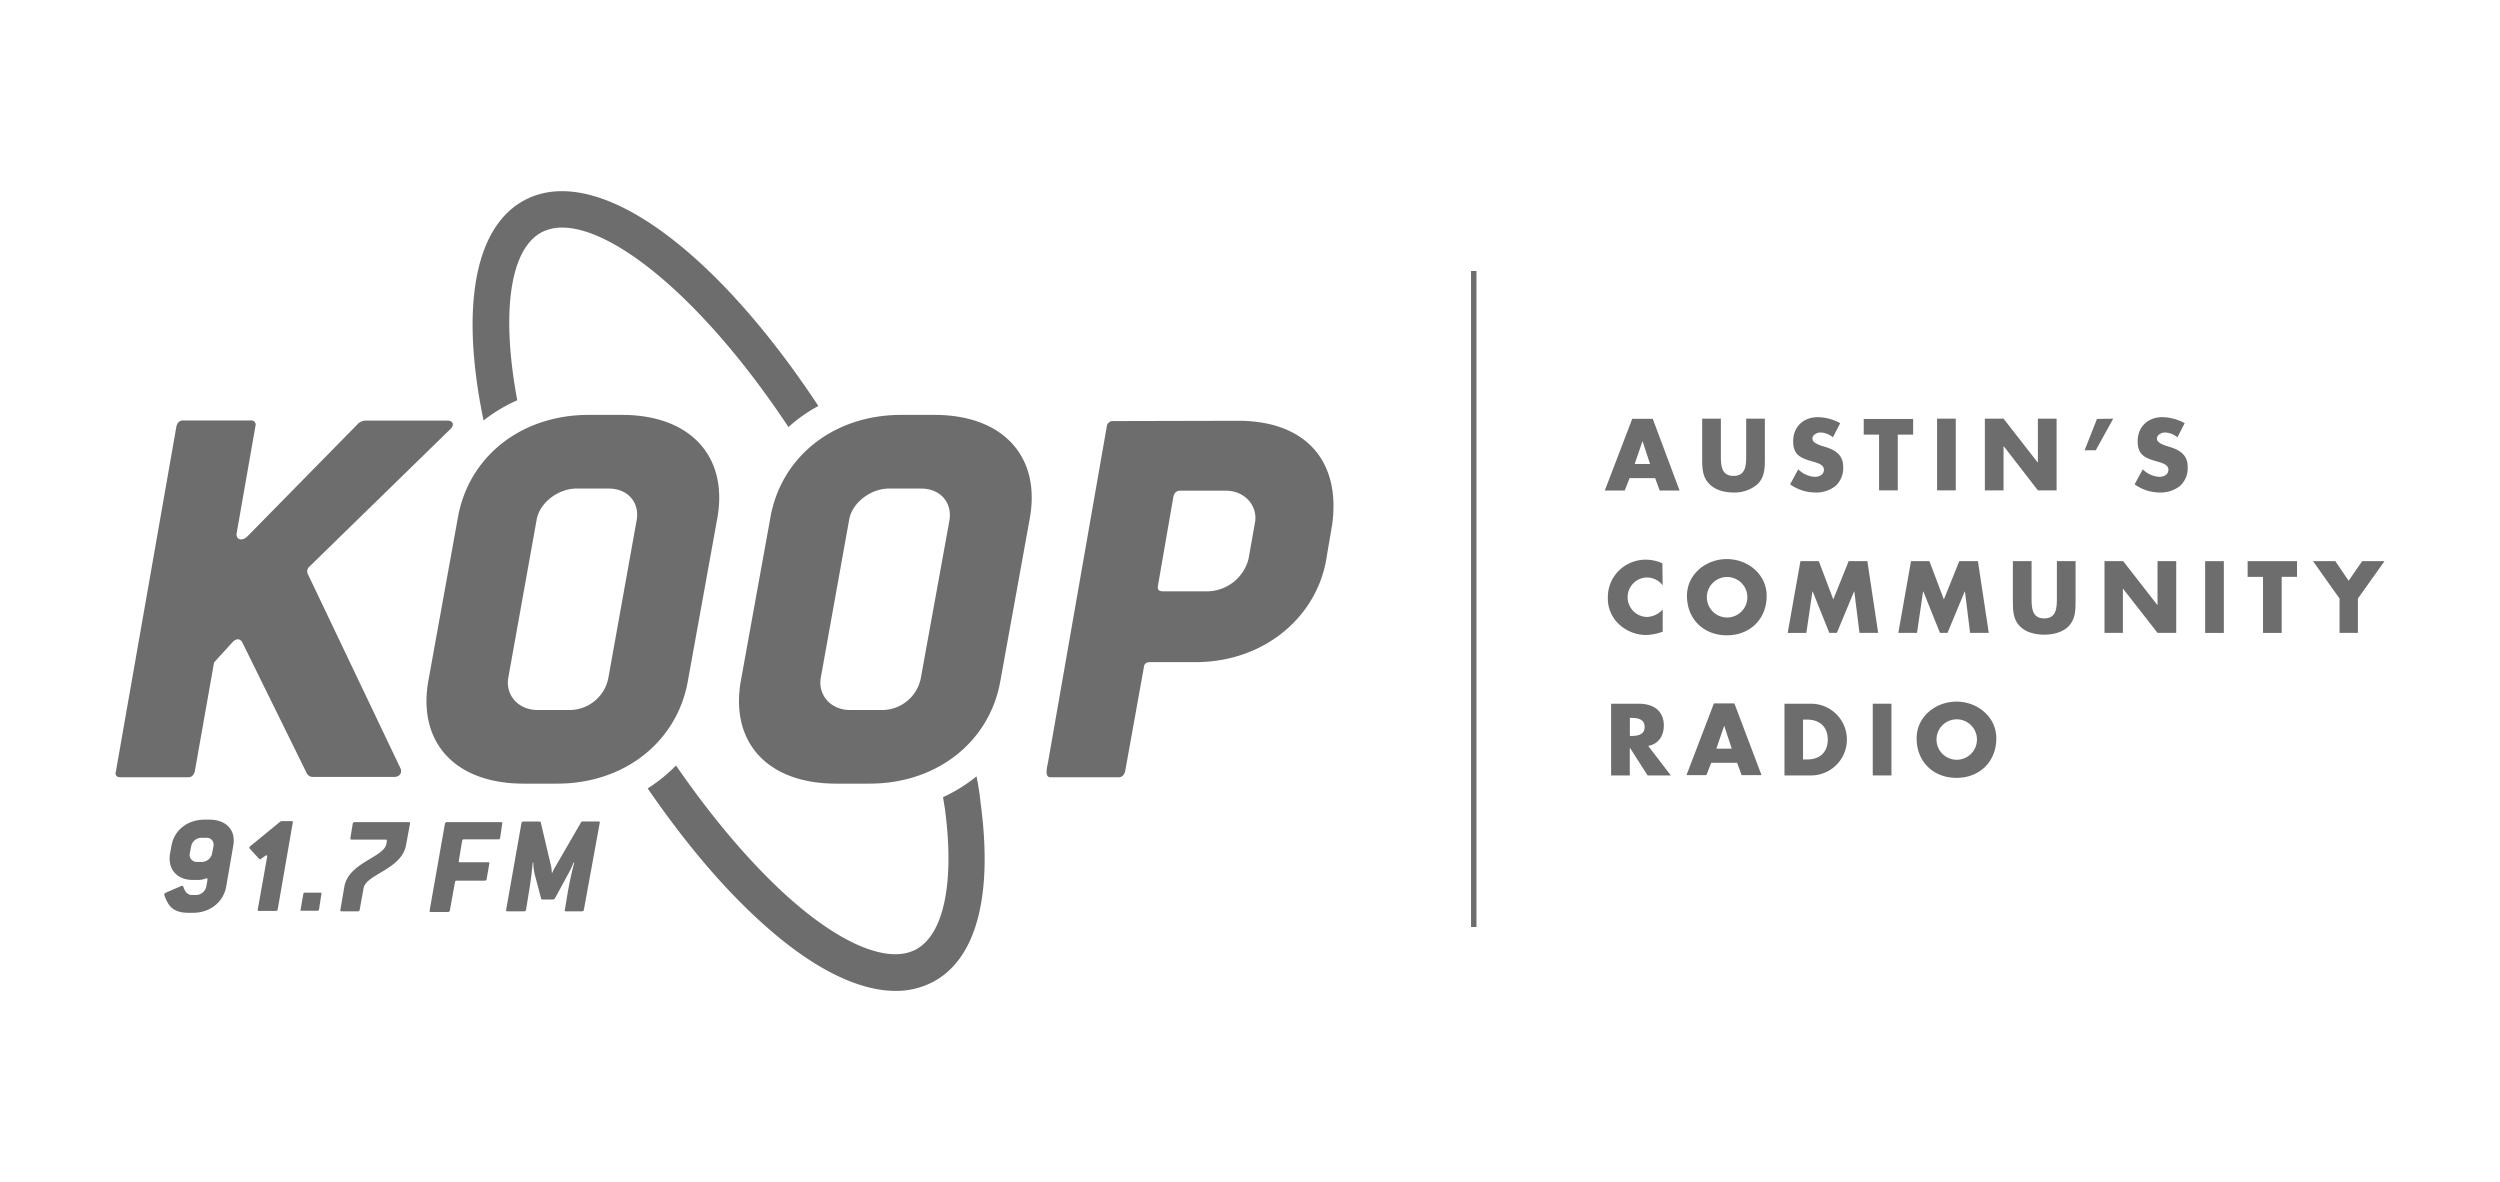
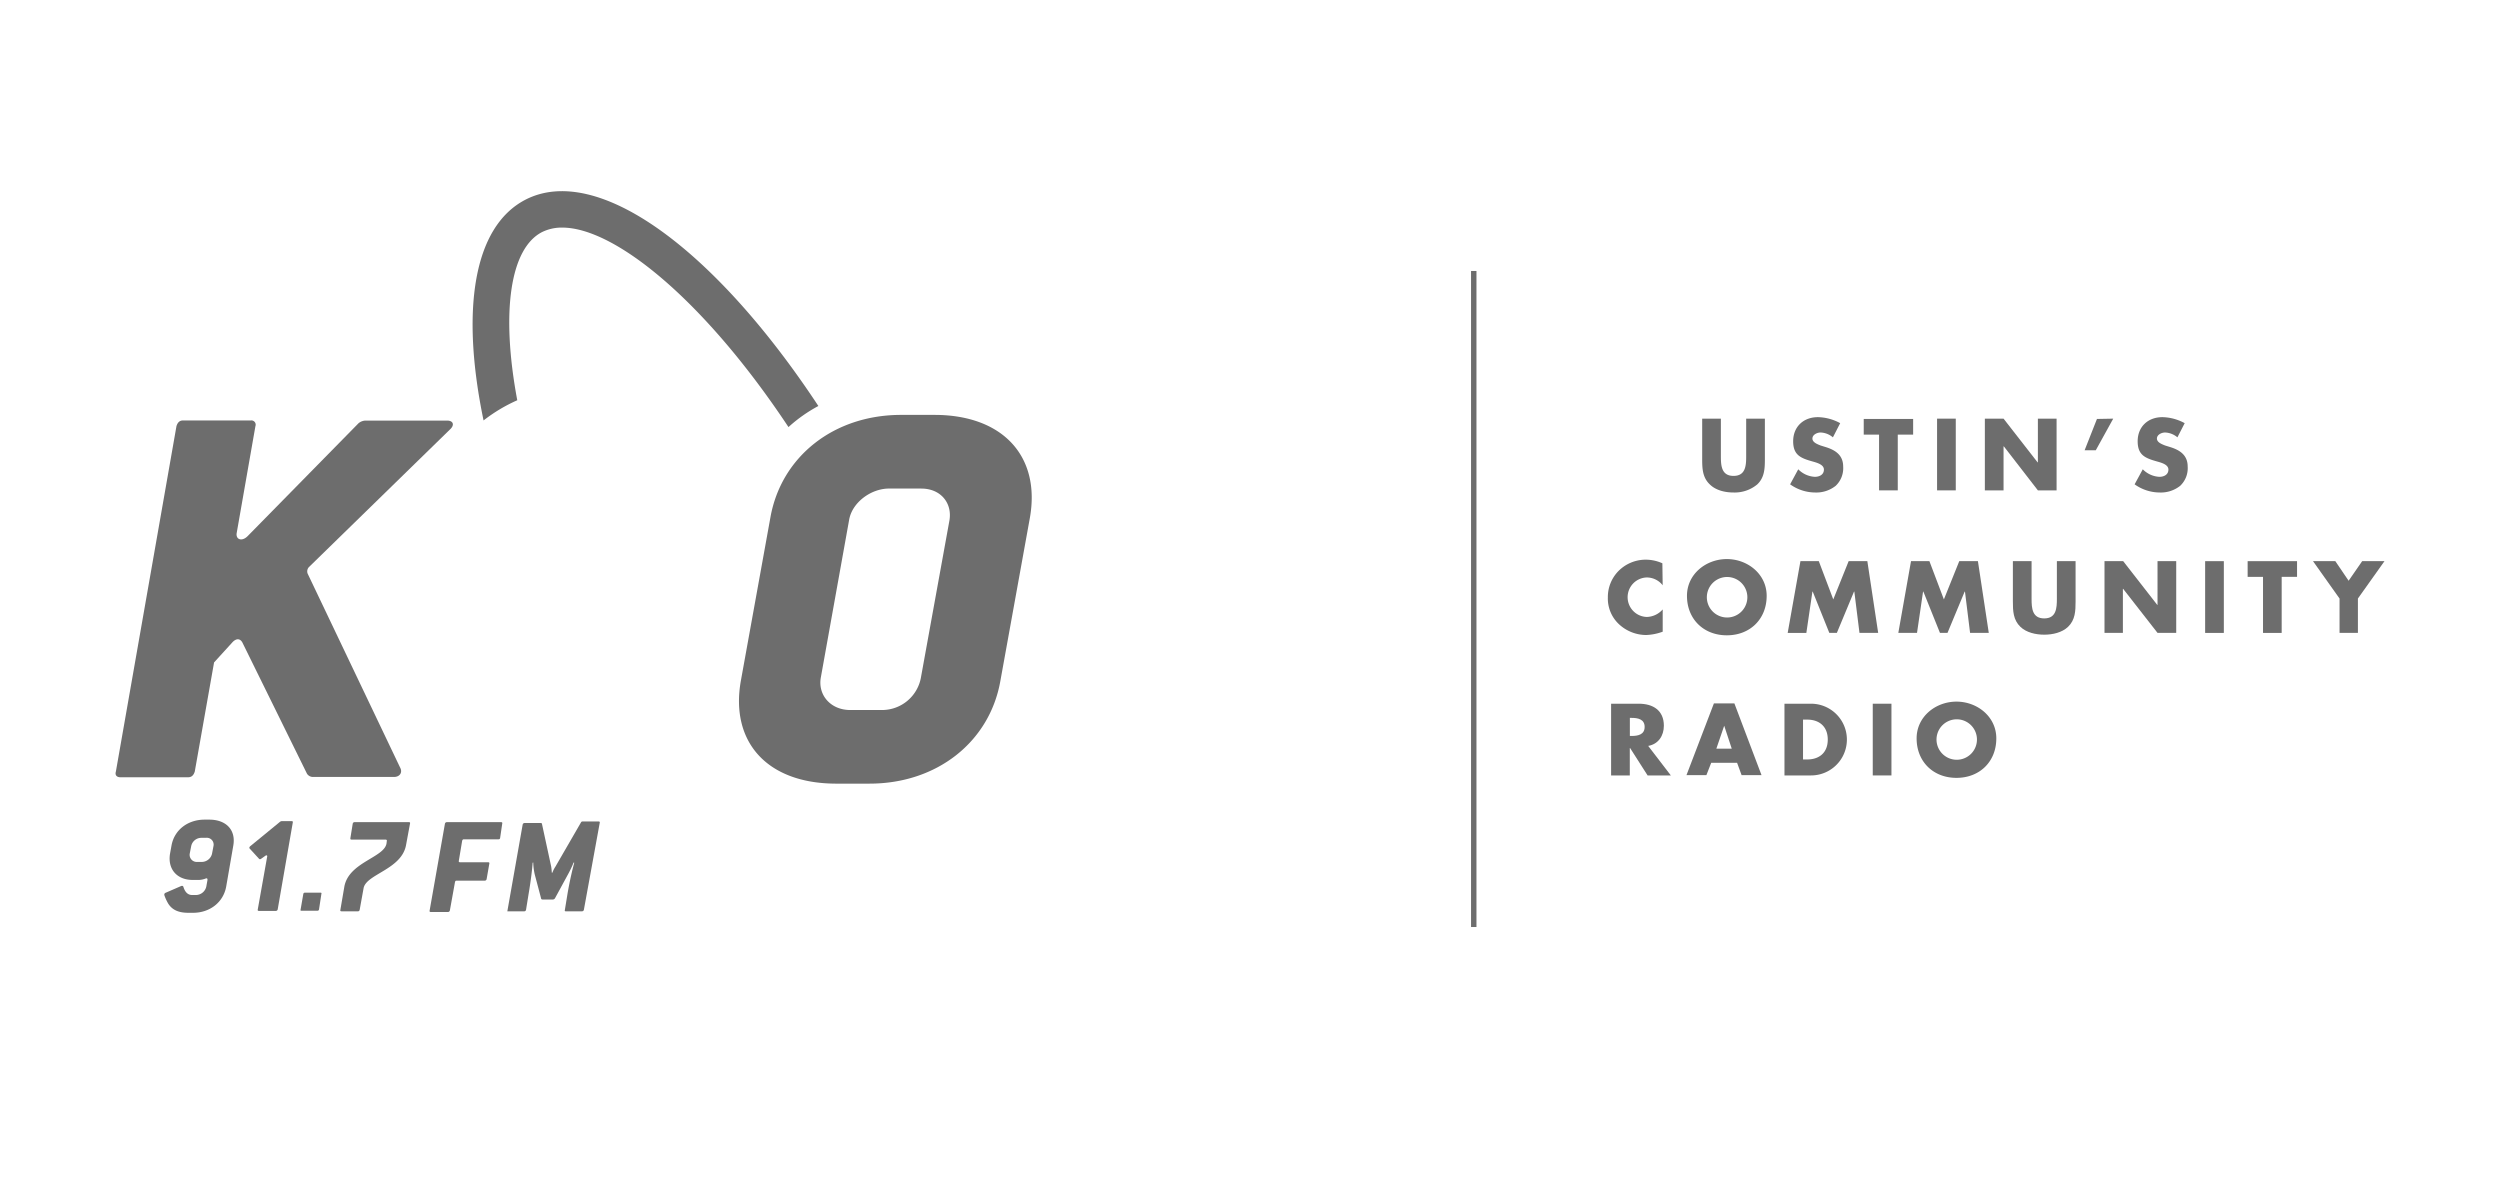
<svg xmlns="http://www.w3.org/2000/svg" id="Layer_1" data-name="Layer 1" viewBox="0 0 752.9 356">
  <defs>
    <style>.cls-1{fill:#6d6d6d;}</style>
  </defs>
-   <path class="cls-1" d="M490.76,144l-1.45,3.72h-6l8.26-21.6h6.17l8.08,21.6h-6L498.47,144Zm3.9-11.16h0l-2.36,6.89h4.63Z" />
  <path class="cls-1" d="M531.51,126.08v12.16c0,2.81-.09,5.54-2.27,7.62a10.59,10.59,0,0,1-7.17,2.46c-2.54,0-5.35-.64-7.17-2.46-2.18-2.08-2.27-4.81-2.27-7.62V126.08h5.63v11.34c0,2.82.18,5.9,3.81,5.9s3.81-3.08,3.81-5.9V126.08Z" />
  <path class="cls-1" d="M552,131.71a6.12,6.12,0,0,0-3.72-1.46c-1,0-2.45.64-2.45,1.82s1.54,1.72,2.45,2.09l1.45.45c3,.91,5.36,2.45,5.36,5.9a7.29,7.29,0,0,1-2.27,5.81,9.39,9.39,0,0,1-6.18,2,13.05,13.05,0,0,1-7.53-2.46l2.45-4.53a7.52,7.52,0,0,0,5,2.27c1.37,0,2.73-.64,2.73-2.18s-2.18-2.09-3.45-2.45c-3.54-1-5.81-1.91-5.81-6.08,0-4.36,3.09-7.26,7.44-7.26a14.59,14.59,0,0,1,6.72,1.81Z" />
  <path class="cls-1" d="M571.53,147.68H565.9V130.89h-4.62v-4.72h14.88v4.72h-4.63v16.79Z" />
  <path class="cls-1" d="M589,147.68h-5.63v-21.6H589Z" />
  <path class="cls-1" d="M597.76,126.08h5.63l10.25,13.16h.09V126.08h5.63v21.6h-5.63l-10.25-13.25h-.09v13.25h-5.63v-21.6Z" />
  <path class="cls-1" d="M636.42,126.08l-5.26,9.53H627.8l3.72-9.44,4.9-.09Z" />
  <path class="cls-1" d="M655.75,131.71a6.12,6.12,0,0,0-3.72-1.46c-1,0-2.45.64-2.45,1.82s1.54,1.72,2.45,2.09l1.45.45c3,.91,5.36,2.45,5.36,5.9a7.29,7.29,0,0,1-2.27,5.81,9.36,9.36,0,0,1-6.17,2,13.06,13.06,0,0,1-7.54-2.46l2.46-4.53a7.5,7.5,0,0,0,5,2.27c1.36,0,2.72-.64,2.72-2.18s-2.18-2.09-3.45-2.45c-3.54-1-5.81-1.91-5.81-6.08,0-4.36,3.09-7.26,7.44-7.26a14.59,14.59,0,0,1,6.72,1.81Z" />
  <path class="cls-1" d="M500.74,176.27a6.08,6.08,0,0,0-4.9-2.36,5.95,5.95,0,0,0,.09,11.89,6.56,6.56,0,0,0,4.81-2.27v6.71a16,16,0,0,1-5,1,12.09,12.09,0,0,1-8.08-3.17,10.58,10.58,0,0,1-3.44-8.17,11.18,11.18,0,0,1,3.17-7.9,11.56,11.56,0,0,1,8.17-3.45,12.24,12.24,0,0,1,5.08,1.09l.09,6.63Z" />
  <path class="cls-1" d="M532.05,179.44c0,7-5,11.89-12,11.89s-12-4.9-12-11.89c0-6.53,5.72-11.07,12-11.07S532.05,172.91,532.05,179.44Zm-18,0a6.1,6.1,0,1,0,12.17,0,6.1,6.1,0,0,0-12.17,0Z" />
  <path class="cls-1" d="M542.22,169h5.53l4.36,11.52L556.74,169h5.63l3.26,21.6H560l-1.55-12.44h-.09l-5.17,12.44h-2.27l-5-12.44h-.09L544,190.61h-5.62Z" />
  <path class="cls-1" d="M575.52,169h5.54l4.36,11.52L590.05,169h5.62l3.27,21.6h-5.63l-1.54-12.44h-.09l-5.17,12.44h-2.27l-5-12.44h-.09l-1.82,12.44h-5.63Z" />
  <path class="cls-1" d="M625.08,169v12.16c0,2.81-.09,5.53-2.27,7.62-1.82,1.73-4.63,2.36-7.17,2.36s-5.36-.63-7.17-2.36c-2.18-2.09-2.27-4.81-2.27-7.62V169h5.63v11.34c0,2.81.18,5.9,3.81,5.9s3.81-3.09,3.81-5.9V169Z" />
  <path class="cls-1" d="M633.79,169h5.63l10.25,13.16h.09V169h5.63v21.6h-5.63l-10.34-13.25h-.09v13.25h-5.54Z" />
  <path class="cls-1" d="M669.73,190.61H664.1V169h5.63Z" />
  <path class="cls-1" d="M687.15,190.61h-5.62V173.73H676.9V169h14.88v4.72h-4.63v16.88Z" />
  <path class="cls-1" d="M696.59,169h6.72l4,5.9,4.08-5.9h6.72l-8,11.25v10.35h-5.53V180.26Z" />
  <path class="cls-1" d="M503.19,233.53h-7l-5.27-8.25h-.09v8.25h-5.63v-21.6h8.35c4.27,0,7.54,2,7.54,6.63,0,3-1.64,5.54-4.72,6.08Zm-12.34-11.89h.55c1.81,0,3.9-.36,3.9-2.72s-2.09-2.72-3.9-2.72h-.55Z" />
  <path class="cls-1" d="M515.35,229.72l-1.45,3.72h-6l8.26-21.6h6.17l8.17,21.6h-6l-1.36-3.72Zm3.91-11.16h0l-2.36,6.9h4.63Z" />
  <path class="cls-1" d="M537.41,211.93h8a10.8,10.8,0,1,1,0,21.6h-8ZM543,228.72h1.28c3.35,0,6.17-1.81,6.17-6,0-3.9-2.54-6-6.17-6H543v12Z" />
  <path class="cls-1" d="M569.63,233.53H564v-21.6h5.63Z" />
  <path class="cls-1" d="M601.21,222.37c0,7-5,11.89-12,11.89s-12-4.9-12-11.89c0-6.53,5.72-11.07,12-11.07S601.21,215.84,601.21,222.37Zm-18,0a6.09,6.09,0,1,0,12.16,0,6.09,6.09,0,0,0-12.16,0Z" />
  <rect class="cls-1" x="443.02" y="81.61" width="1.63" height="197.57" />
  <path class="cls-1" d="M93,170.82a1.91,1.91,0,0,0-.36,1.91l28,58.72c.55,1.36-.36,2.54-2,2.54H94.34a2.14,2.14,0,0,1-1.9-1L73,193.51c-.64-1.18-1.73-1.36-2.91-.18l-5.62,6.17-5.81,32.85c-.37,1.18-1,1.73-2,1.73H36.26c-1,0-1.72-.55-1.36-1.73l18.24-104c.36-1.18,1-1.73,2-1.73H75.56a1.29,1.29,0,0,1,1.36,1.73l-5.63,32.13c-.36,2,1.54,2.72,3.27,1l33.4-34a3.44,3.44,0,0,1,2.17-.82h24.51c1.9,0,2.36,1.37.82,2.73Z" />
-   <path class="cls-1" d="M207.15,205.13C203.88,223.46,188,236.07,167.58,236H157.51c-20.78-.09-31.77-12.7-28.5-31l8.9-49.19c3.26-18.34,19.14-30.95,39.56-30.86h10.08c20.42.09,31.76,12.52,28.5,31Zm-23.78-58h-9.71c-5.62,0-11.25,4.35-12.07,9.52l-8.53,47.56c-.82,5.08,2.91,9.53,8.71,9.62h9.71a11.93,11.93,0,0,0,11.71-9.53l8.53-47.55C192.72,151.49,189.18,147.14,183.37,147.14Z" />
  <path class="cls-1" d="M301.26,205.13C298,223.46,282.11,236.07,261.7,236H251.62c-20.78-.09-31.76-12.7-28.5-31l8.9-49.19c3.27-18.34,19.15-30.95,39.57-30.86h10.07c20.42.09,31.77,12.52,28.5,31Zm-23.77-58h-9.71c-5.63,0-11.26,4.35-12.07,9.52l-8.54,47.56c-.81,5.08,2.91,9.53,8.72,9.62h9.71a11.91,11.91,0,0,0,11.7-9.53l8.63-47.55C286.83,151.49,283.29,147.14,277.49,147.14Z" />
  <path class="cls-1" d="M155.78,120.54c-5-26.77-2.08-45.74,7.45-50.64a13.39,13.39,0,0,1,6.08-1.36c15.79,0,42.74,21.78,68.15,60.08a44.65,44.65,0,0,1,9-6.35c-31.31-47.47-66.71-73.33-88.31-62.08-15.61,8.17-19.42,33.22-12.52,66.43A48.24,48.24,0,0,1,155.78,120.54Z" />
-   <path class="cls-1" d="M294.09,233.81A47.19,47.19,0,0,1,284,240.07c.18,1.09.36,2.27.55,3.36,3,22.23-.28,38.11-8.81,42.56s-23.41-2-39.84-17.15c-10.89-10.08-21.87-23.15-32.31-38.3a48.17,48.17,0,0,1-8.53,6.9c10.71,15.61,22,29.13,33.4,39.57,15.34,14.15,29.58,21.41,41.29,21.41a23.88,23.88,0,0,0,11.07-2.63c13.16-6.81,18.25-25.86,14.53-53.73A82.85,82.85,0,0,0,294.09,233.81Z" />
  <path class="cls-1" d="M68.12,267c-.82,4.63-4.81,7.9-10,7.9H56.77c-3.08,0-4.9-.91-6.08-2.72a13.49,13.49,0,0,1-1.18-2.55.6.6,0,0,1,.27-.72l4.81-2.09c.37-.09.55,0,.64.27.54,1.73,1.45,2.45,2.63,2.45H59A3.23,3.23,0,0,0,62.13,267l.36-2c0-.37-.09-.55-.46-.46A6.22,6.22,0,0,1,60,265H58c-4.63,0-7.53-3.18-6.81-7.81l.46-2.54c.82-4.63,4.81-7.81,10-7.81H63c5.18,0,8.08,3.18,7.26,7.81ZM62,252.32H60.67a3.13,3.13,0,0,0-3.08,2.45l-.46,2.36a2.15,2.15,0,0,0,2.27,2.45h1.36a3.21,3.21,0,0,0,3.09-2.45l.45-2.36A2.06,2.06,0,0,0,62,252.32Z" />
  <path class="cls-1" d="M80.46,258c.09-.37-.18-.55-.55-.27l-1.27.9c-.27.18-.45.18-.63,0l-2.82-3.08c-.18-.18-.09-.37.09-.64l9.08-7.44a1,1,0,0,1,.54-.18h2.91c.27,0,.45.09.36.45l-4.54,26.14a.57.57,0,0,1-.54.45H78c-.27,0-.46-.09-.37-.45Z" />
  <path class="cls-1" d="M122.3,254.41c-1.27,7.44-12,8.8-12.8,13.07L108.32,274c-.09.27-.18.45-.54.45h-4.91c-.27,0-.45-.09-.36-.45l1.18-6.9c1.27-7.44,12-8.8,12.71-13.07l.09-.72c.09-.27-.09-.46-.37-.46H105.87c-.27,0-.36-.09-.36-.36l.72-4.45a.57.57,0,0,1,.55-.45h16.33c.27,0,.46.09.37.45Z" />
  <path class="cls-1" d="M150.61,252.41c-.09.27-.18.36-.54.36H139.72c-.36,0-.45.19-.54.46l-1,6c-.09.27.09.45.36.45H147c.27,0,.45.09.36.45l-.81,4.63a.57.57,0,0,1-.55.46h-8.44c-.36,0-.45.09-.54.45l-1.54,8.53a.6.6,0,0,1-.55.46h-5.17c-.27,0-.46-.1-.37-.46L134,248.05a.58.58,0,0,1,.55-.45h16.33c.28,0,.46.09.37.45Z" />
-   <path class="cls-1" d="M175.84,274a.57.57,0,0,1-.54.45h-4.9c-.28,0-.37-.09-.28-.45l.82-5c.64-3.72,1.45-7.17,2-9.17l-.18-.09a32.36,32.36,0,0,1-1.73,3.63l-3.9,7.17a.8.8,0,0,1-.64.36h-3.08c-.18,0-.46-.09-.46-.36l-1.9-7.17a18.21,18.21,0,0,1-.46-3.63l-.18.09c-.09,1.55-.54,5.45-1.18,9.17l-.81,5c-.09.27-.19.45-.55.45h-5.08c-.27,0-.45-.09-.36-.45l4.62-26.14a.59.59,0,0,1,.55-.45h4.9c.18,0,.36.09.36.27L166,261a17.48,17.48,0,0,1,.18,1.82h.18a8.51,8.51,0,0,1,.91-1.82l7.71-13.34a.51.51,0,0,1,.46-.27h4.81c.27,0,.45.09.36.45Z" />
+   <path class="cls-1" d="M175.84,274a.57.57,0,0,1-.54.45h-4.9c-.28,0-.37-.09-.28-.45l.82-5c.64-3.72,1.45-7.17,2-9.17l-.18-.09a32.36,32.36,0,0,1-1.73,3.63l-3.9,7.17a.8.8,0,0,1-.64.36h-3.08c-.18,0-.46-.09-.46-.36l-1.9-7.17a18.21,18.21,0,0,1-.46-3.63l-.18.09c-.09,1.55-.54,5.45-1.18,9.17l-.81,5c-.09.27-.19.45-.55.45h-5.08l4.62-26.14a.59.59,0,0,1,.55-.45h4.9c.18,0,.36.09.36.27L166,261a17.48,17.48,0,0,1,.18,1.82h.18a8.51,8.51,0,0,1,.91-1.82l7.71-13.34a.51.51,0,0,1,.46-.27h4.81c.27,0,.45.09.36.45Z" />
  <path class="cls-1" d="M96.07,273.92a.46.46,0,0,1-.46.36H90.8c-.27,0-.36-.09-.27-.36l.82-4.72a.46.46,0,0,1,.45-.36h4.72c.27,0,.36.09.27.36Z" />
-   <path class="cls-1" d="M372.87,126.72c20.24,0,31,12,28.32,31.31-.1.54-1.73,10.16-1.82,10.7-3.09,17.34-18.88,30.68-39.3,30.68H346.46c-1.36,0-1.91.54-2,1.72l-5.62,31.22c-.37,1.18-1,1.73-2,1.73H316.42c-1,0-1.72-.55-.82-4.36l17.7-101.19a1.83,1.83,0,0,1,2-1.72l37.57-.09Zm-3.72,21.05H355.54c-1.37,0-1.91.73-2.18,1.91l-4.63,26.68c-.18,1.18.18,1.72,1.54,1.72h13.61A13,13,0,0,0,376,168.37l1.9-10.71C379,152.58,375.05,147.77,369.15,147.77Z" />
</svg>